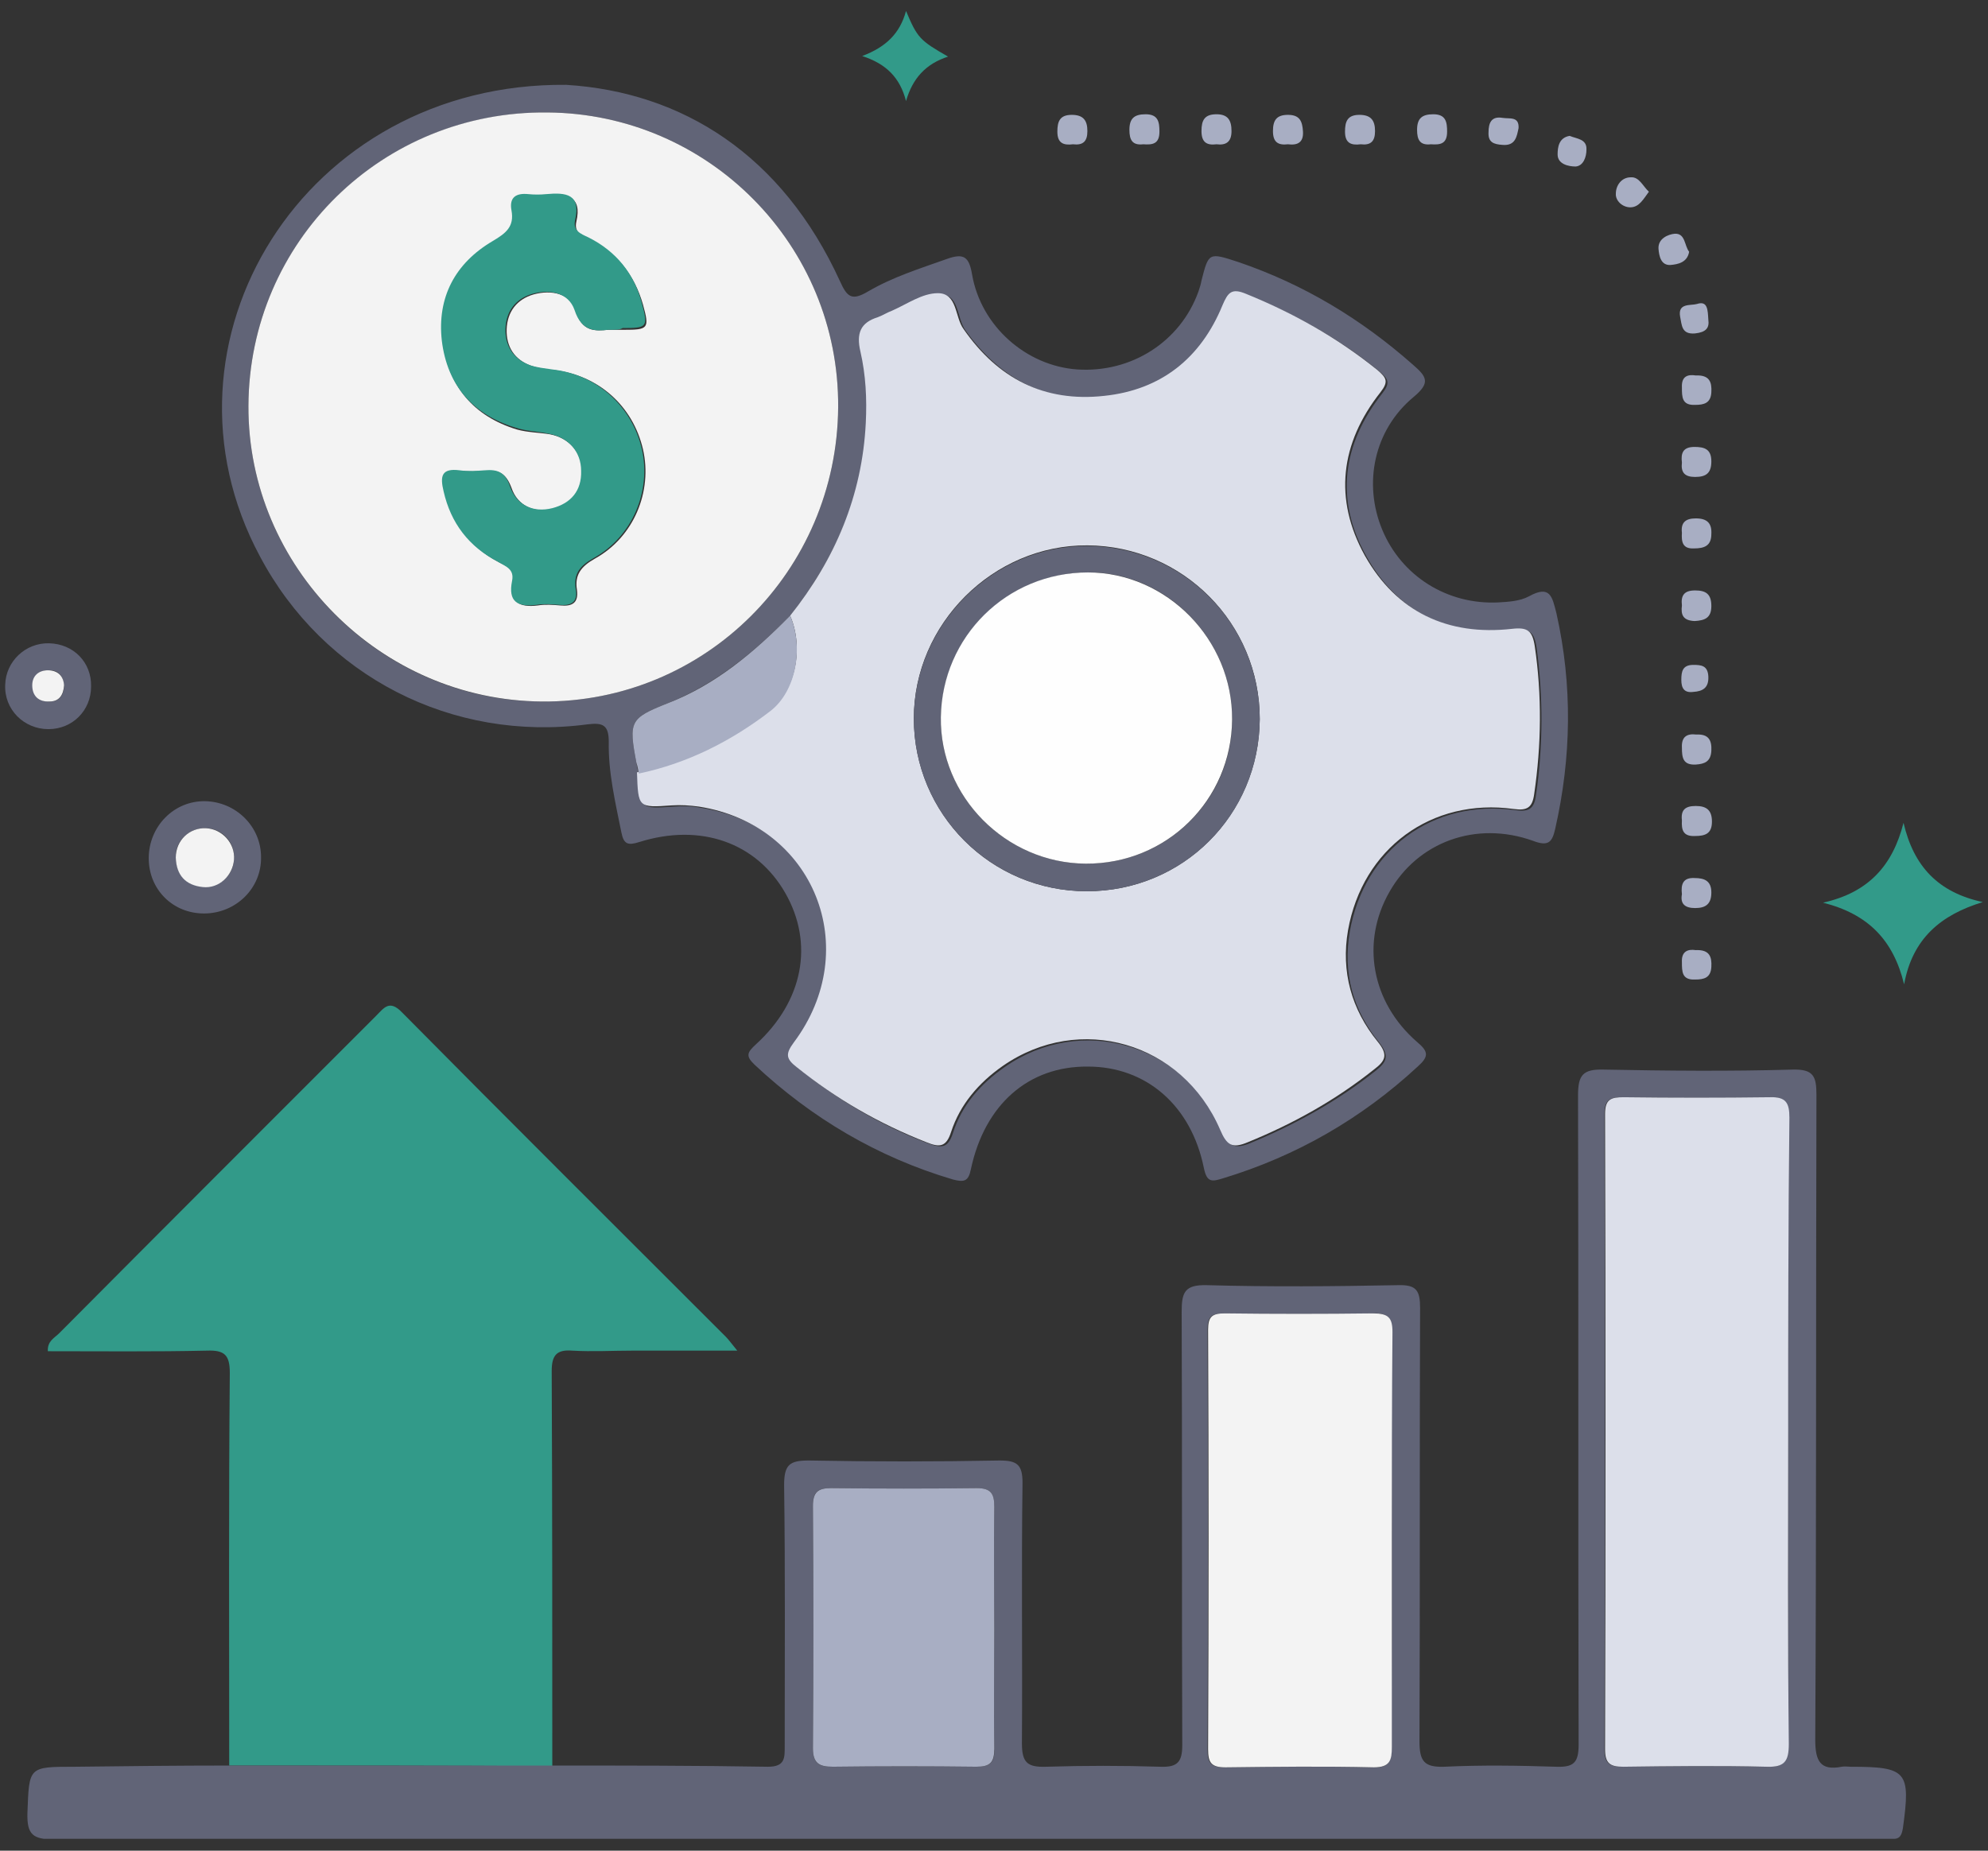
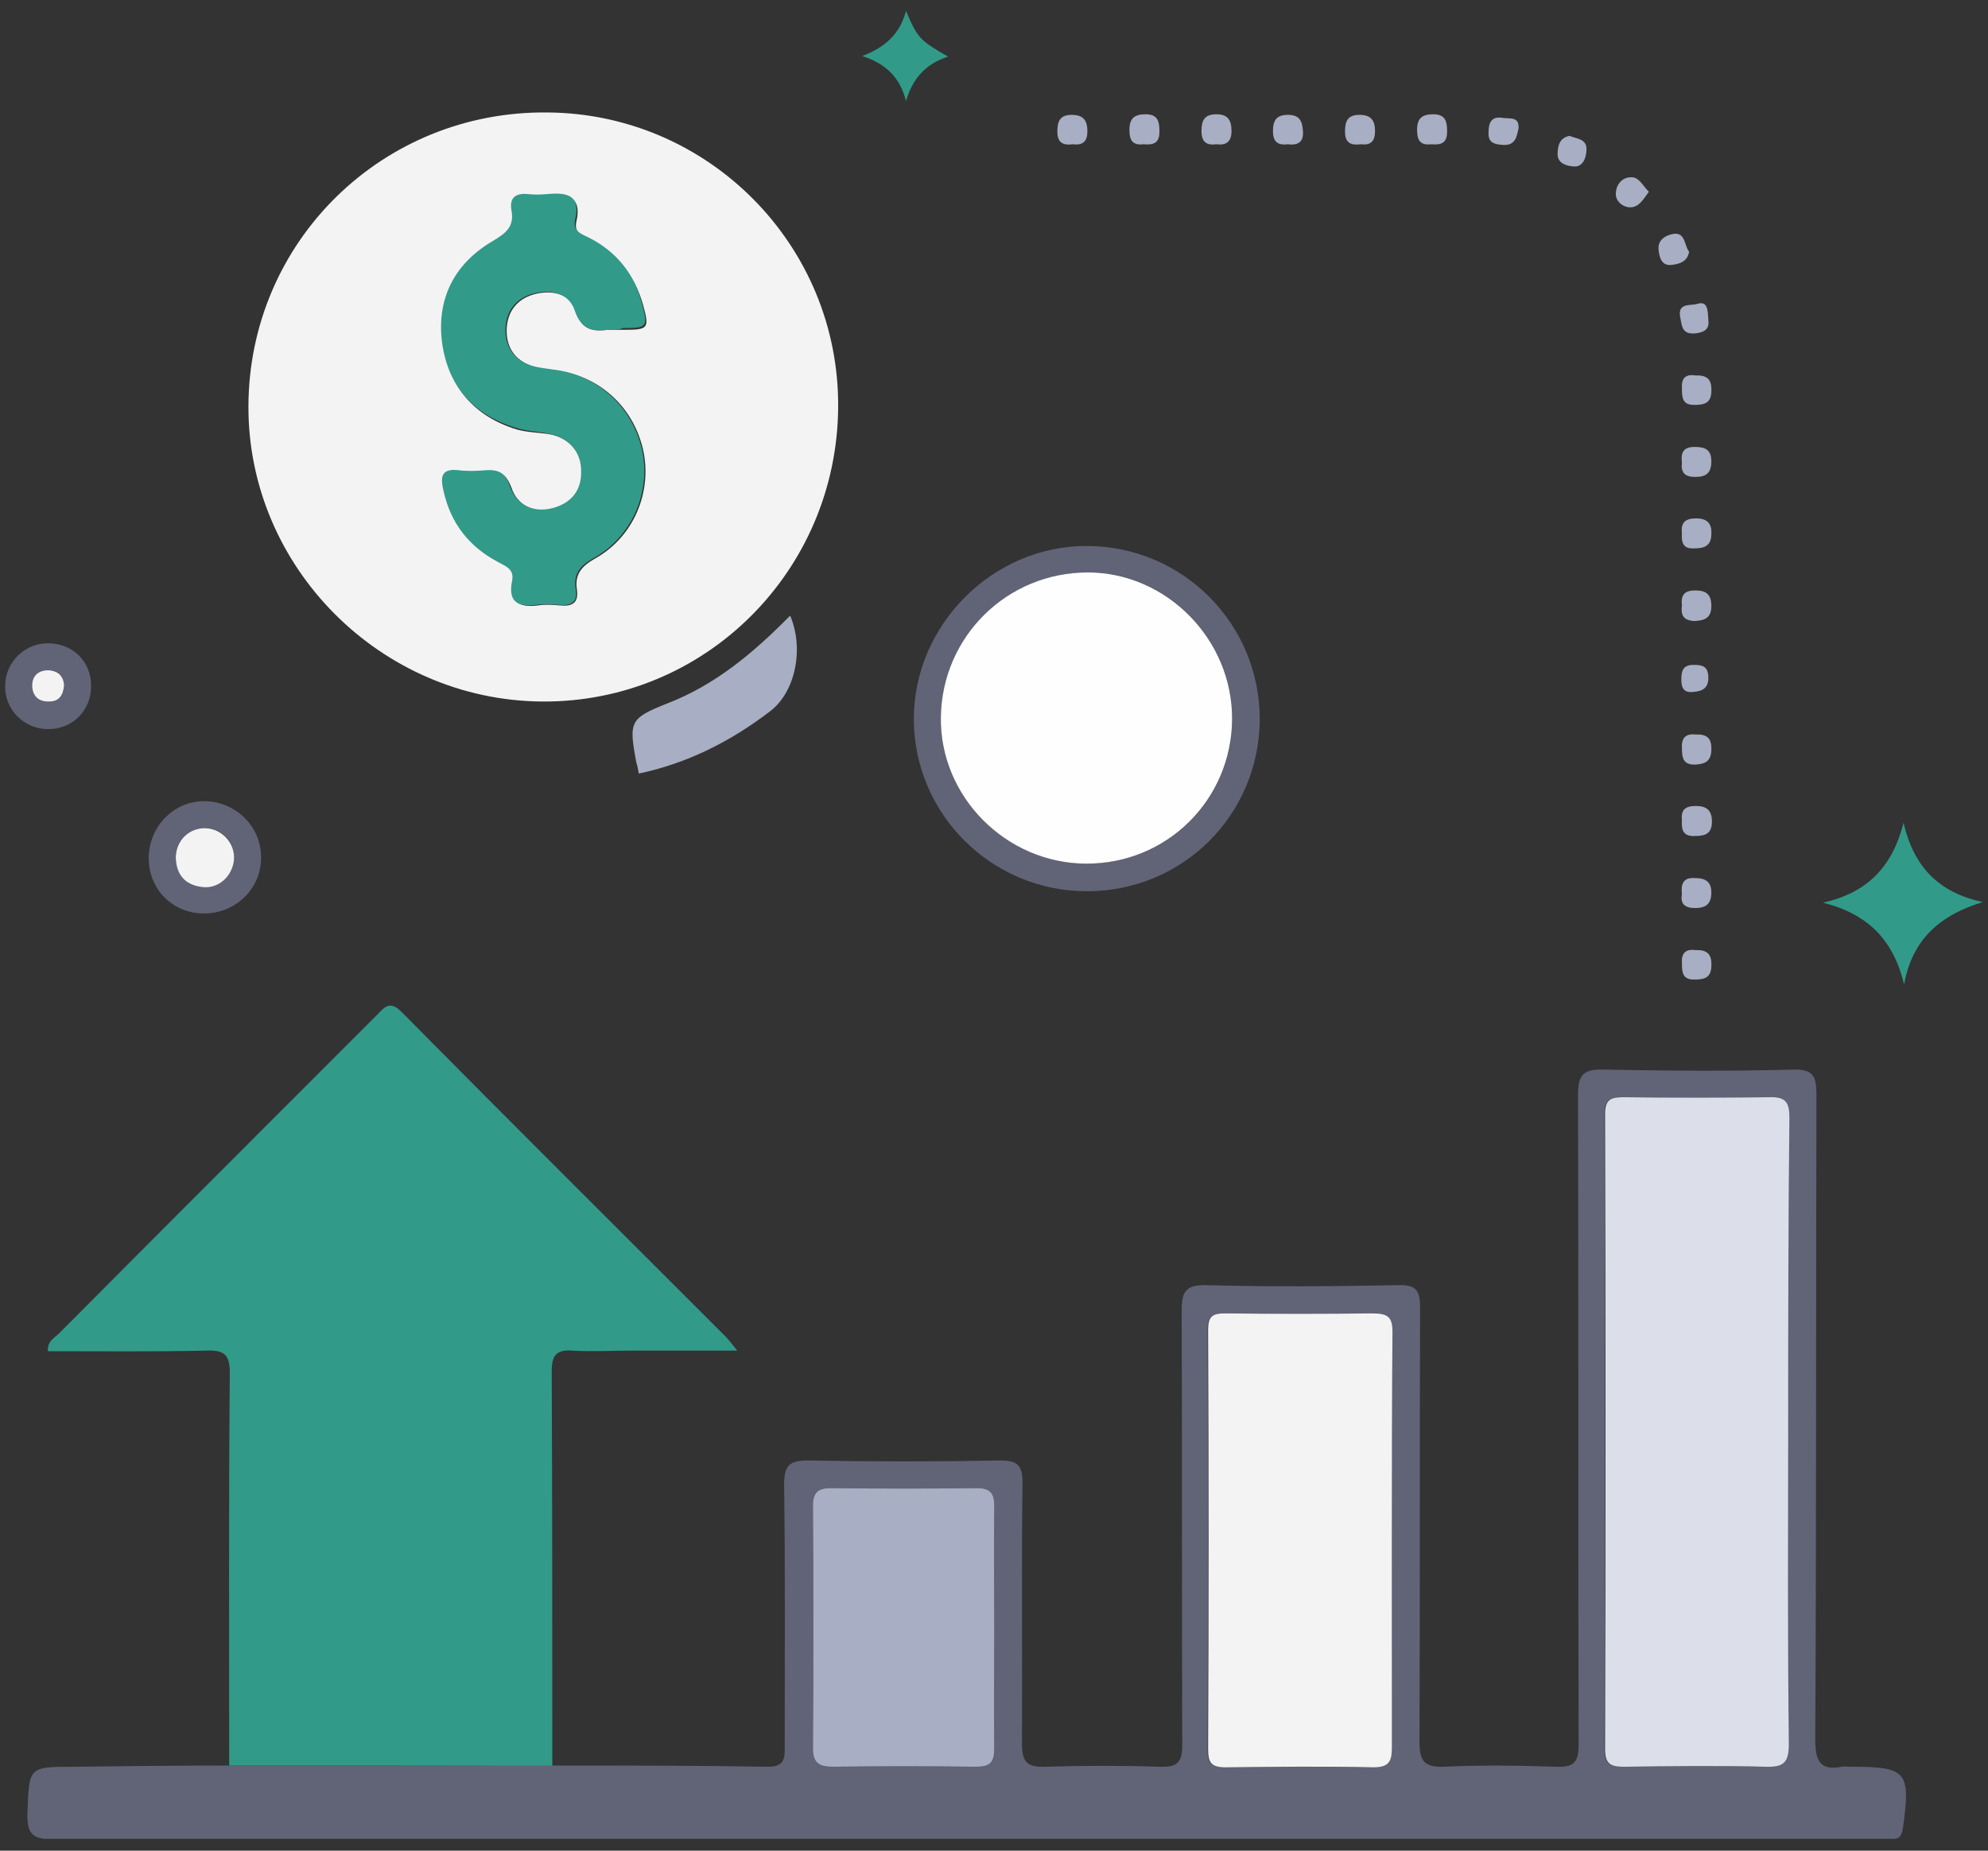
<svg xmlns="http://www.w3.org/2000/svg" width="87" height="81" viewBox="0 0 87 81" fill="none">
  <rect x="0" y="0" width="87" height="81" fill="#333333" stroke="none" />
  <g clip-path="url(#clip0_426_6210)">
    <path d="M10.031 77.274C10.031 71.545 10.005 65.815 10.057 60.086C10.057 59.298 9.82 59.087 9.058 59.114C6.746 59.166 4.407 59.14 2.094 59.14C2.068 58.693 2.383 58.562 2.593 58.351C7.219 53.7 11.844 49.074 16.47 44.449C16.811 44.107 17.048 43.739 17.6 44.317C22.304 49.074 27.035 53.779 31.765 58.509C31.897 58.641 32.002 58.798 32.265 59.114C30.609 59.114 29.137 59.114 27.692 59.114C26.798 59.114 25.931 59.166 25.037 59.114C24.354 59.061 24.144 59.324 24.144 60.007C24.17 65.763 24.17 71.545 24.17 77.3C19.466 77.274 14.761 77.274 10.031 77.274Z" fill="#329A89" />
    <path d="M10.031 77.274C14.735 77.274 19.466 77.274 24.17 77.274C27.324 77.274 30.451 77.274 33.605 77.327C34.367 77.327 34.341 76.933 34.341 76.407C34.341 72.596 34.367 68.812 34.315 65.001C34.315 64.107 34.551 63.923 35.392 63.923C38.178 63.976 40.964 63.976 43.75 63.923C44.512 63.923 44.748 64.107 44.748 64.896C44.696 68.707 44.748 72.491 44.722 76.302C44.722 77.143 44.959 77.353 45.773 77.327C47.455 77.274 49.111 77.274 50.793 77.327C51.529 77.353 51.739 77.117 51.739 76.381C51.713 70.047 51.739 63.739 51.713 57.406C51.713 56.565 51.844 56.223 52.817 56.249C55.603 56.328 58.388 56.302 61.174 56.249C61.989 56.223 62.147 56.486 62.147 57.248C62.12 63.582 62.147 69.889 62.12 76.223C62.12 77.09 62.331 77.353 63.198 77.327C64.827 77.248 66.483 77.274 68.112 77.327C68.875 77.353 69.085 77.143 69.085 76.354C69.059 66.893 69.085 57.406 69.059 47.944C69.059 47.051 69.269 46.788 70.189 46.814C72.948 46.867 75.708 46.893 78.441 46.814C79.361 46.788 79.492 47.103 79.492 47.918C79.466 57.327 79.492 66.735 79.44 76.144C79.44 77.064 79.65 77.511 80.596 77.327C80.727 77.3 80.859 77.327 80.99 77.327C83.461 77.327 83.618 77.537 83.277 80.007C83.224 80.323 83.145 80.507 82.804 80.481C82.567 80.481 82.357 80.481 82.12 80.481C55.55 80.481 28.953 80.481 2.383 80.507C1.437 80.507 1.174 80.296 1.2 79.35C1.279 77.327 1.227 77.327 3.277 77.327C5.511 77.3 7.771 77.274 10.031 77.274ZM78.257 62.662C78.257 58.089 78.257 53.49 78.283 48.917C78.283 48.26 78.126 47.997 77.416 48.023C75.287 48.076 73.158 48.05 71.03 48.023C70.478 48.023 70.215 48.102 70.215 48.759C70.241 58.036 70.241 67.287 70.215 76.565C70.215 77.169 70.425 77.327 71.003 77.327C73.106 77.3 75.208 77.274 77.285 77.327C78.099 77.353 78.257 77.064 78.257 76.328C78.257 71.755 78.257 67.209 78.257 62.662ZM60.911 67.419C60.911 64.37 60.885 61.322 60.911 58.299C60.911 57.668 60.727 57.458 60.07 57.484C57.915 57.537 55.76 57.511 53.579 57.484C53.027 57.484 52.843 57.616 52.843 58.194C52.869 64.317 52.869 70.441 52.843 76.565C52.843 77.143 52.974 77.353 53.605 77.353C55.76 77.327 57.915 77.3 60.097 77.353C60.806 77.379 60.885 77.064 60.885 76.46C60.911 73.437 60.911 70.415 60.911 67.419ZM43.513 71.335C43.513 69.547 43.487 67.734 43.513 65.947C43.513 65.395 43.382 65.132 42.751 65.132C40.622 65.159 38.493 65.159 36.365 65.132C35.76 65.132 35.576 65.316 35.576 65.921C35.603 69.442 35.603 72.99 35.576 76.512C35.576 77.169 35.813 77.327 36.444 77.327C38.546 77.3 40.622 77.3 42.725 77.327C43.329 77.327 43.539 77.143 43.513 76.538C43.487 74.804 43.513 73.069 43.513 71.335Z" fill="#616477" />
-     <path d="M24.775 3.713C29.873 4.028 34.236 6.788 36.759 12.307C37.075 13.016 37.285 13.174 37.994 12.753C39.072 12.123 40.255 11.755 41.437 11.334C42.173 11.071 42.41 11.229 42.541 12.018C42.935 14.278 44.906 16.012 47.14 16.17C49.505 16.328 51.661 14.961 52.449 12.753C52.502 12.596 52.554 12.438 52.58 12.28C52.896 11.045 52.896 11.045 54.184 11.466C57.048 12.438 59.571 13.962 61.831 15.96C62.436 16.485 62.62 16.748 61.858 17.379C60.123 18.824 59.65 21.163 60.491 23.187C61.332 25.211 63.329 26.472 65.563 26.367C66.01 26.341 66.509 26.314 66.904 26.104C67.85 25.579 67.929 26.131 68.113 26.84C68.822 29.994 68.77 33.148 68.06 36.275C67.929 36.853 67.771 37.063 67.088 36.801C64.591 35.907 62.042 36.853 60.806 39.035C59.545 41.242 60.018 43.87 62.015 45.605C62.515 46.025 62.541 46.236 62.042 46.682C59.571 48.969 56.733 50.598 53.526 51.571C53.027 51.728 52.817 51.755 52.685 51.124C52.134 48.391 50.163 46.682 47.613 46.682C45.011 46.656 43.093 48.338 42.488 51.176C42.383 51.702 42.199 51.755 41.7 51.623C38.415 50.651 35.524 48.943 33.027 46.604C32.607 46.209 32.712 46.052 33.08 45.71C35.156 43.818 35.629 41.295 34.367 39.087C33.106 36.88 30.662 36.012 27.981 36.853C27.482 37.011 27.298 36.958 27.193 36.433C26.93 35.119 26.615 33.805 26.641 32.464C26.641 31.728 26.378 31.623 25.721 31.702C19.782 32.491 14.157 29.6 11.371 24.343C6.352 14.987 13.29 3.608 24.775 3.713ZM34.578 26.945C33.001 28.548 31.319 29.941 29.216 30.782C27.561 31.439 27.508 31.571 27.85 33.384C27.876 33.542 27.902 33.7 27.955 33.857C28.008 35.408 28.008 35.408 29.479 35.303C29.873 35.276 30.268 35.276 30.662 35.355C35.708 36.117 37.889 41.558 34.814 45.684C34.446 46.183 34.473 46.393 34.946 46.761C36.68 48.154 38.546 49.258 40.623 50.046C41.201 50.257 41.49 50.257 41.7 49.6C42.094 48.364 42.909 47.445 43.96 46.709C47.298 44.37 51.818 45.657 53.474 49.495C53.763 50.151 54 50.309 54.683 50.046C56.654 49.232 58.52 48.207 60.202 46.866C60.701 46.472 60.806 46.209 60.36 45.631C59.203 44.212 58.757 42.583 59.072 40.769C59.703 37.195 62.699 34.961 66.326 35.46C66.904 35.539 67.14 35.408 67.219 34.803C67.534 32.648 67.534 30.493 67.245 28.338C67.14 27.655 66.93 27.497 66.247 27.576C63.434 27.891 61.201 26.84 59.808 24.37C58.415 21.899 58.73 19.455 60.491 17.221C60.859 16.748 60.754 16.59 60.36 16.249C58.625 14.83 56.68 13.752 54.604 12.911C53.973 12.648 53.816 12.858 53.579 13.41C52.633 15.723 50.898 17.116 48.402 17.379C45.8 17.668 43.776 16.59 42.252 14.462C41.858 13.91 41.989 12.858 41.122 12.885C40.465 12.885 39.782 13.384 39.124 13.647C38.914 13.726 38.73 13.857 38.494 13.936C37.731 14.199 37.574 14.672 37.731 15.434C37.942 16.459 38.021 17.51 37.968 18.561C37.731 21.689 36.549 24.475 34.578 26.945ZM36.68 17.826C36.733 10.756 31.03 4.974 23.96 4.922C16.733 4.869 10.898 10.572 10.872 17.773C10.846 24.816 16.654 30.677 23.724 30.703C30.846 30.756 36.628 25 36.68 17.826Z" fill="#616477" />
    <path d="M83.329 43.082C82.856 41.138 81.752 40.007 79.781 39.508C81.779 39.061 82.83 37.879 83.303 36.013C83.75 37.931 84.827 39.061 86.772 39.482C84.959 40.034 83.697 41.059 83.329 43.082Z" fill="#329A89" />
    <path d="M8.927 39.981C7.561 39.981 6.509 38.93 6.509 37.564C6.509 36.171 7.613 35.041 8.98 35.067C10.32 35.093 11.424 36.171 11.424 37.511C11.45 38.878 10.32 39.981 8.927 39.981ZM9.006 36.249C8.296 36.223 7.666 36.801 7.692 37.511C7.718 38.273 8.112 38.72 8.875 38.799C9.584 38.878 10.215 38.326 10.241 37.59C10.294 36.88 9.716 36.249 9.006 36.249Z" fill="#616477" />
    <path d="M3.986 30.047C3.986 31.098 3.171 31.913 2.12 31.913C1.043 31.913 0.175 31.046 0.228 29.968C0.254 28.943 1.121 28.129 2.146 28.155C3.224 28.181 4.012 28.996 3.986 30.047ZM2.803 29.995C2.751 29.574 2.541 29.311 2.12 29.338C1.7 29.338 1.437 29.6 1.437 29.995C1.437 30.468 1.726 30.73 2.199 30.704C2.593 30.704 2.803 30.415 2.803 29.995Z" fill="#616477" />
    <path d="M39.65 4.423C39.387 3.398 38.783 2.793 37.731 2.452C38.783 2.057 39.387 1.453 39.65 0.48C40.149 1.663 40.254 1.768 41.49 2.478C40.517 2.793 39.939 3.424 39.65 4.423Z" fill="#329A89" />
    <path d="M46.956 6.315C46.535 6.368 46.273 6.263 46.273 5.763C46.273 5.316 46.378 5.027 46.903 5.027C47.403 5.027 47.587 5.264 47.587 5.737C47.587 6.184 47.403 6.368 46.956 6.315Z" fill="#A8AEC3" />
    <path d="M50.031 6.315C49.558 6.368 49.426 6.131 49.426 5.684C49.426 5.185 49.636 5.001 50.136 5.001C50.688 5.001 50.74 5.343 50.74 5.763C50.74 6.315 50.425 6.341 50.031 6.315Z" fill="#A8AEC3" />
    <path d="M53.237 6.315C52.817 6.368 52.58 6.236 52.58 5.737C52.58 5.264 52.712 5.001 53.237 5.001C53.736 5.001 53.894 5.264 53.894 5.737C53.894 6.21 53.658 6.368 53.237 6.315Z" fill="#A8AEC3" />
    <path d="M56.364 6.315C55.918 6.368 55.708 6.21 55.708 5.737C55.708 5.264 55.865 5.027 56.364 5.027C56.89 5.027 56.995 5.316 57.022 5.763C57.048 6.236 56.785 6.368 56.364 6.315Z" fill="#A8AEC3" />
    <path d="M59.545 6.315C59.124 6.368 58.861 6.263 58.861 5.763C58.861 5.316 58.967 5.027 59.492 5.027C59.991 5.027 60.175 5.264 60.175 5.737C60.175 6.184 59.991 6.368 59.545 6.315Z" fill="#A8AEC3" />
    <path d="M62.62 6.315C62.147 6.368 62.015 6.131 62.015 5.684C62.015 5.185 62.225 5.001 62.725 5.001C63.277 5.001 63.329 5.343 63.329 5.763C63.329 6.315 63.014 6.341 62.62 6.315Z" fill="#A8AEC3" />
    <path d="M73.605 26.499C73.552 26.052 73.71 25.842 74.183 25.842C74.656 25.842 74.893 26 74.893 26.525C74.893 27.051 74.604 27.156 74.157 27.182C73.657 27.156 73.552 26.919 73.605 26.499Z" fill="#A8AEC3" />
    <path d="M74.236 32.149C74.761 32.123 74.919 32.386 74.893 32.859C74.867 33.332 74.604 33.437 74.21 33.463C73.658 33.49 73.605 33.174 73.605 32.727C73.579 32.254 73.815 32.097 74.236 32.149Z" fill="#A8AEC3" />
    <path d="M73.605 35.907C73.553 35.46 73.737 35.276 74.21 35.276C74.683 35.276 74.919 35.46 74.919 35.96C74.919 36.485 74.63 36.59 74.184 36.59C73.658 36.617 73.579 36.328 73.605 35.907Z" fill="#A8AEC3" />
    <path d="M73.605 39.14C73.553 38.693 73.658 38.404 74.157 38.43C74.604 38.43 74.893 38.562 74.893 39.061C74.893 39.56 74.656 39.744 74.183 39.744C73.737 39.744 73.526 39.56 73.605 39.14Z" fill="#A8AEC3" />
    <path d="M74.21 41.585C74.814 41.558 74.919 41.874 74.893 42.32C74.867 42.794 74.578 42.872 74.183 42.872C73.605 42.899 73.605 42.531 73.605 42.11C73.579 41.637 73.868 41.532 74.21 41.585Z" fill="#A8AEC3" />
    <path d="M73.605 23.319C73.552 22.872 73.763 22.689 74.21 22.689C74.709 22.689 74.919 22.899 74.893 23.372C74.893 23.897 74.578 24.003 74.131 24.003C73.631 24.029 73.579 23.713 73.605 23.319Z" fill="#A8AEC3" />
    <path d="M73.605 20.244C73.552 19.823 73.657 19.561 74.157 19.561C74.604 19.561 74.893 19.666 74.893 20.191C74.893 20.691 74.683 20.875 74.183 20.875C73.736 20.875 73.552 20.691 73.605 20.244Z" fill="#A8AEC3" />
    <path d="M74.21 16.433C74.814 16.407 74.919 16.722 74.893 17.169C74.867 17.642 74.578 17.721 74.183 17.721C73.605 17.747 73.605 17.379 73.605 16.959C73.579 16.459 73.868 16.38 74.21 16.433Z" fill="#A8AEC3" />
    <path d="M74.761 13.989C74.814 14.357 74.656 14.541 74.183 14.593C73.579 14.646 73.605 14.225 73.526 13.857C73.421 13.253 73.973 13.384 74.262 13.305C74.735 13.148 74.735 13.568 74.761 13.989Z" fill="#A8AEC3" />
    <path d="M66.457 5.605C66.378 5.973 66.325 6.394 65.747 6.341C65.379 6.315 65.116 6.236 65.142 5.789C65.142 5.369 65.274 5.08 65.747 5.158C66.062 5.211 66.483 5.08 66.457 5.605Z" fill="#A8AEC3" />
    <path d="M73.921 11.019C73.842 11.492 73.421 11.571 73.106 11.597C72.685 11.623 72.606 11.203 72.58 10.887C72.554 10.441 73.001 10.257 73.29 10.23C73.763 10.204 73.71 10.756 73.921 11.019Z" fill="#A8AEC3" />
    <path d="M68.691 5.947C69.006 6.079 69.453 6.079 69.427 6.552C69.427 6.867 69.295 7.261 68.954 7.288C68.638 7.288 68.165 7.182 68.165 6.762C68.165 6.447 68.218 6.026 68.691 5.947Z" fill="#A8AEC3" />
    <path d="M72.16 8.391C71.923 8.706 71.739 9.074 71.345 9.074C71.004 9.074 70.688 8.785 70.714 8.47C70.714 8.128 70.951 7.76 71.371 7.76C71.739 7.734 71.897 8.154 72.16 8.391Z" fill="#A8AEC3" />
    <path d="M74.104 30.283C73.71 30.336 73.579 30.126 73.579 29.758C73.579 29.39 73.631 29.101 74.104 29.101C74.446 29.101 74.735 29.127 74.761 29.6C74.787 30.099 74.525 30.257 74.104 30.283Z" fill="#A8AEC3" />
    <path d="M78.257 62.662C78.257 67.209 78.231 71.755 78.283 76.328C78.283 77.09 78.099 77.353 77.311 77.327C75.208 77.274 73.106 77.3 71.03 77.327C70.451 77.327 70.241 77.169 70.241 76.565C70.267 67.287 70.267 58.036 70.241 48.759C70.241 48.102 70.504 48.023 71.056 48.023C73.185 48.05 75.314 48.05 77.442 48.023C78.152 47.997 78.309 48.26 78.309 48.917C78.257 53.49 78.257 58.063 78.257 62.662Z" fill="#DCDFEA" />
    <path d="M60.911 67.419C60.911 70.441 60.911 73.437 60.911 76.459C60.911 77.038 60.832 77.353 60.123 77.353C57.968 77.3 55.813 77.327 53.631 77.353C53.001 77.353 52.869 77.143 52.869 76.564C52.895 70.441 52.895 64.317 52.869 58.194C52.869 57.616 53.053 57.484 53.605 57.484C55.76 57.511 57.915 57.511 60.096 57.484C60.754 57.484 60.938 57.668 60.938 58.299C60.911 61.321 60.911 64.37 60.911 67.419Z" fill="#F3F3F3" />
    <path d="M43.513 71.334C43.513 73.069 43.487 74.803 43.513 76.538C43.513 77.142 43.329 77.326 42.725 77.326C40.622 77.3 38.546 77.3 36.444 77.326C35.839 77.326 35.576 77.169 35.576 76.512C35.602 72.99 35.602 69.442 35.576 65.92C35.576 65.316 35.786 65.132 36.365 65.132C38.493 65.158 40.622 65.158 42.751 65.132C43.382 65.132 43.513 65.395 43.513 65.947C43.487 67.734 43.513 69.547 43.513 71.334Z" fill="#A8AEC3" />
-     <path d="M34.578 26.945C36.549 24.475 37.731 21.689 37.889 18.509C37.942 17.458 37.889 16.407 37.653 15.382C37.469 14.593 37.653 14.12 38.415 13.884C38.625 13.805 38.835 13.673 39.045 13.595C39.703 13.305 40.36 12.832 41.043 12.832C41.91 12.832 41.779 13.884 42.173 14.409C43.671 16.564 45.695 17.616 48.323 17.326C50.819 17.064 52.554 15.671 53.5 13.358C53.737 12.806 53.894 12.596 54.525 12.859C56.601 13.7 58.52 14.777 60.281 16.196C60.675 16.538 60.78 16.696 60.412 17.169C58.651 19.403 58.362 21.847 59.729 24.317C61.122 26.788 63.356 27.839 66.168 27.523C66.851 27.445 67.061 27.602 67.166 28.286C67.482 30.441 67.456 32.596 67.14 34.751C67.061 35.355 66.825 35.487 66.246 35.408C62.646 34.908 59.624 37.142 58.993 40.717C58.678 42.53 59.151 44.186 60.281 45.579C60.754 46.157 60.649 46.42 60.123 46.814C58.441 48.154 56.601 49.179 54.604 49.994C53.921 50.283 53.684 50.125 53.395 49.442C51.739 45.605 47.245 44.317 43.881 46.656C42.83 47.392 42.015 48.338 41.621 49.547C41.411 50.204 41.122 50.23 40.544 49.994C38.467 49.179 36.601 48.102 34.867 46.709C34.394 46.341 34.367 46.131 34.735 45.631C37.81 41.531 35.629 36.091 30.583 35.303C30.189 35.25 29.794 35.224 29.4 35.25C27.928 35.355 27.928 35.355 27.876 33.805C30.005 33.358 31.923 32.386 33.632 31.072C34.84 30.257 35.182 28.338 34.578 26.945ZM47.561 39.008C51.766 39.008 55.103 35.671 55.13 31.466C55.13 27.287 51.766 23.897 47.587 23.87C43.461 23.844 39.992 27.313 39.992 31.439C39.992 35.618 43.356 39.008 47.561 39.008Z" fill="#DCDFEA" />
    <path d="M36.68 17.826C36.628 25 30.846 30.756 23.724 30.704C16.654 30.651 10.846 24.817 10.872 17.773C10.898 10.572 16.733 4.843 23.96 4.922C31.03 4.974 36.733 10.756 36.68 17.826ZM26.615 14.435C26.956 14.435 27.14 14.435 27.298 14.435C28.375 14.435 28.428 14.383 28.139 13.332C27.771 12.044 27.009 11.072 25.8 10.467C25.458 10.309 25.117 10.178 25.222 9.705C25.485 8.575 24.801 8.47 23.96 8.575C23.697 8.601 23.435 8.601 23.172 8.575C22.646 8.522 22.331 8.68 22.436 9.284C22.567 9.994 22.199 10.283 21.621 10.625C19.965 11.571 19.151 13.069 19.387 14.987C19.624 16.906 20.728 18.22 22.62 18.798C23.093 18.93 23.592 18.93 24.065 19.008C24.906 19.166 25.458 19.797 25.485 20.638C25.485 21.505 25.038 22.083 24.223 22.267C23.382 22.478 22.646 22.136 22.383 21.348C22.147 20.717 21.831 20.559 21.253 20.612C20.885 20.638 20.517 20.638 20.176 20.612C19.387 20.533 19.335 20.901 19.466 21.531C19.808 22.924 20.57 23.949 21.831 24.606C22.199 24.79 22.567 24.922 22.462 25.447C22.278 26.341 22.699 26.604 23.54 26.499C23.855 26.446 24.197 26.472 24.512 26.499C25.038 26.551 25.327 26.393 25.248 25.815C25.143 25.158 25.432 24.79 26.036 24.449C27.745 23.503 28.559 21.505 28.139 19.666C27.692 17.747 26.168 16.407 24.223 16.196C23.908 16.17 23.566 16.117 23.251 16.012C22.515 15.75 22.147 15.171 22.173 14.409C22.199 13.647 22.62 13.095 23.356 12.885C24.118 12.675 24.959 12.832 25.195 13.595C25.458 14.541 26.063 14.488 26.615 14.435Z" fill="#F3F3F3" />
    <path d="M34.578 26.945C35.182 28.338 34.84 30.257 33.71 31.124C32.002 32.438 30.084 33.41 27.955 33.857C27.928 33.7 27.902 33.542 27.85 33.384C27.508 31.571 27.561 31.439 29.216 30.782C31.319 29.968 33.001 28.549 34.578 26.945Z" fill="#A8AEC3" />
    <path d="M9.006 36.249C9.716 36.275 10.294 36.906 10.241 37.616C10.189 38.325 9.584 38.903 8.875 38.825C8.112 38.746 7.718 38.299 7.692 37.537C7.692 36.775 8.296 36.223 9.006 36.249Z" fill="#F3F3F3" />
    <path d="M2.804 29.994C2.777 30.414 2.593 30.703 2.173 30.703C1.7 30.73 1.411 30.467 1.411 29.994C1.411 29.573 1.7 29.337 2.094 29.337C2.541 29.337 2.777 29.6 2.804 29.994Z" fill="#F3F3F3" />
    <path d="M47.561 39.008C43.382 39.008 39.992 35.618 39.992 31.466C39.992 27.34 43.461 23.87 47.587 23.897C51.766 23.923 55.13 27.287 55.13 31.492C55.103 35.671 51.766 39.008 47.561 39.008ZM53.921 31.492C53.947 27.997 51.056 25.027 47.613 25.053C44.092 25.079 41.253 27.865 41.174 31.387C41.122 34.856 44.013 37.773 47.508 37.799C51.056 37.826 53.921 35.014 53.921 31.492Z" fill="#616477" />
    <path d="M26.614 14.435C26.089 14.488 25.458 14.54 25.143 13.568C24.88 12.806 24.065 12.648 23.303 12.858C22.567 13.069 22.147 13.621 22.12 14.383C22.094 15.119 22.462 15.723 23.198 15.986C23.513 16.091 23.829 16.117 24.17 16.17C26.089 16.38 27.64 17.747 28.086 19.639C28.507 21.479 27.692 23.476 25.984 24.422C25.379 24.764 25.09 25.105 25.195 25.789C25.3 26.367 24.985 26.525 24.459 26.472C24.144 26.446 23.802 26.42 23.487 26.472C22.646 26.577 22.226 26.341 22.41 25.421C22.515 24.895 22.12 24.79 21.779 24.58C20.517 23.923 19.729 22.898 19.413 21.505C19.256 20.848 19.308 20.48 20.123 20.585C20.491 20.638 20.833 20.611 21.201 20.585C21.779 20.533 22.12 20.664 22.331 21.321C22.62 22.11 23.329 22.451 24.17 22.241C24.985 22.031 25.458 21.479 25.432 20.611C25.432 19.77 24.88 19.14 24.013 18.982C23.54 18.877 23.04 18.877 22.567 18.719C20.675 18.141 19.571 16.853 19.335 14.908C19.124 13.016 19.913 11.518 21.569 10.546C22.147 10.204 22.515 9.915 22.383 9.205C22.278 8.627 22.593 8.443 23.119 8.496C23.382 8.522 23.645 8.522 23.908 8.496C24.775 8.417 25.432 8.496 25.169 9.626C25.064 10.099 25.406 10.23 25.747 10.388C26.956 10.992 27.745 11.965 28.086 13.253C28.375 14.33 28.323 14.357 27.245 14.357C27.14 14.435 26.956 14.435 26.614 14.435Z" fill="#329A89" />
    <path d="M53.92 31.493C53.894 35.014 51.056 37.826 47.508 37.8C44.012 37.774 41.121 34.857 41.174 31.387C41.227 27.866 44.065 25.054 47.613 25.054C51.056 25.054 53.947 27.997 53.92 31.493Z" fill="#FEFEFE" />
  </g>
  <defs>
    <clipPath id="clip0_426_6210">
      <rect width="86.544" height="80" fill="white" transform="translate(0.228 0.48)" />
    </clipPath>
  </defs>
</svg>